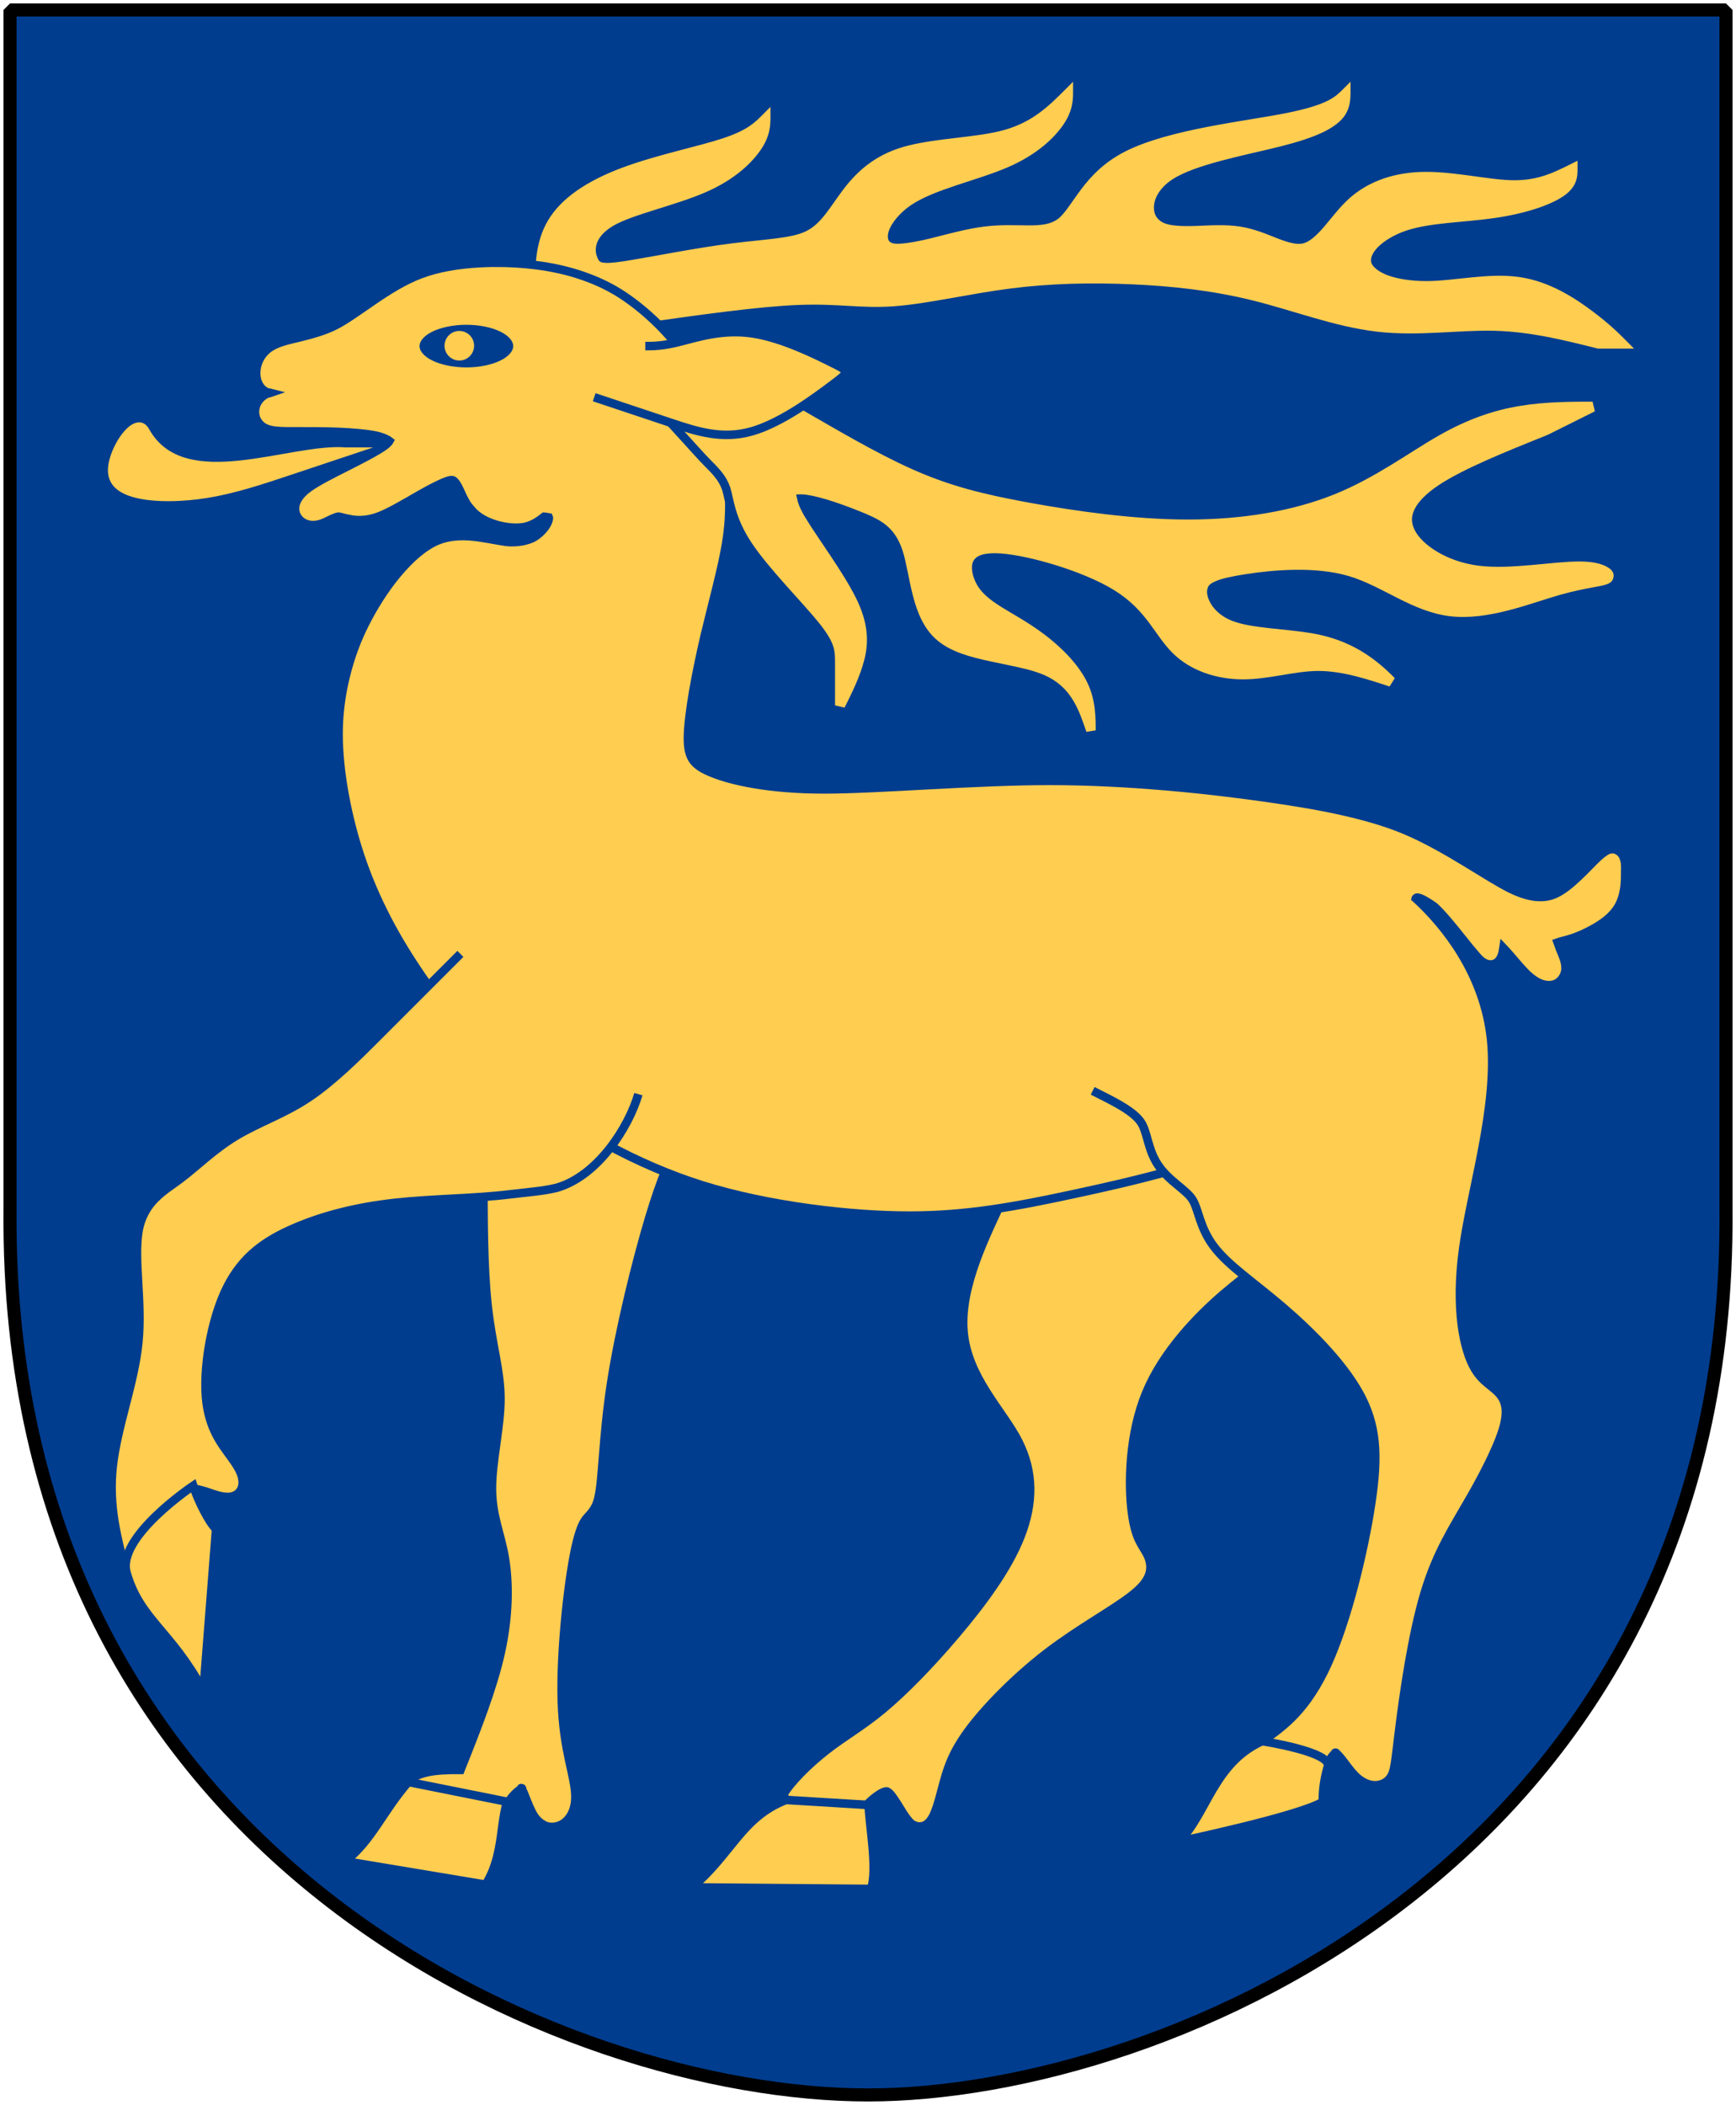
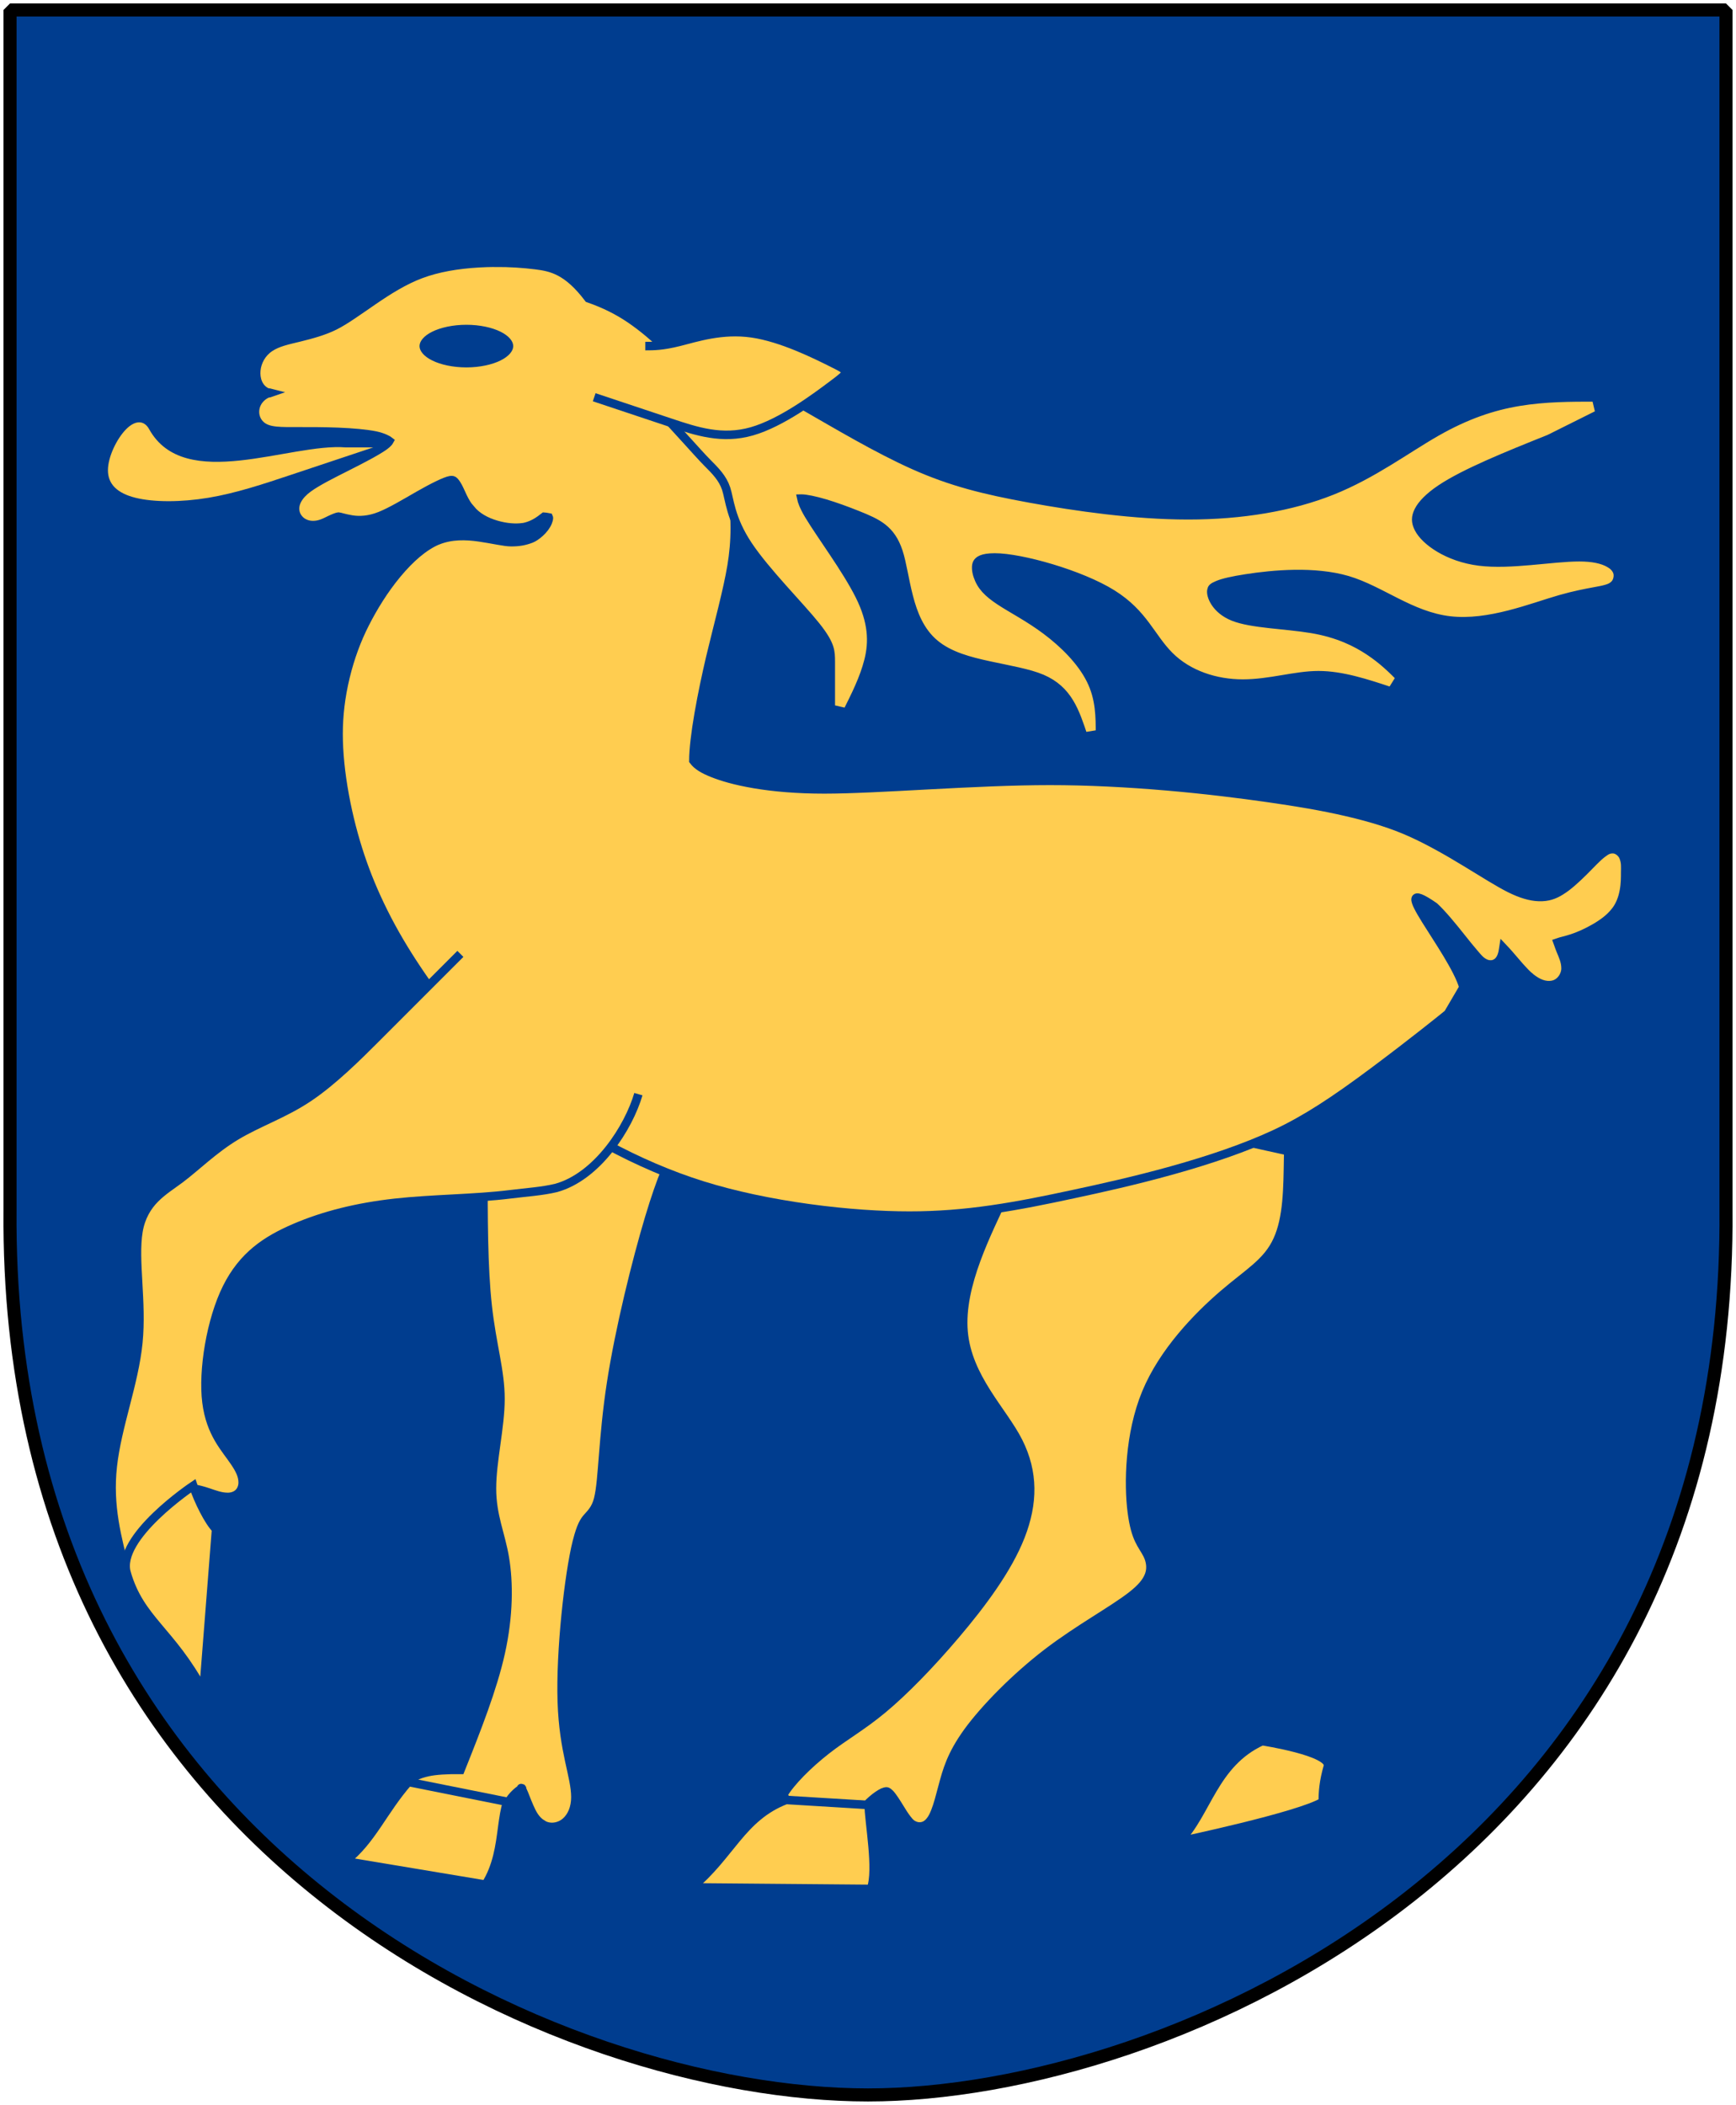
<svg xmlns="http://www.w3.org/2000/svg" version="1.0" width="251" height="304.2" id="svg4166">
  <defs id="defs4168" />
  <path d="m 249.551,1.44 -248.101,0 0,173.497 c -0.767,93.721 80.289,127.82 124.051,127.82 42.994,0 124.818,-34.099 124.051,-127.82 l 0,-173.497 z" id="Shield" style="fill:#003d8f;stroke:none" />
  <g transform="matrix(0.616,0,0,0.616,-24.969,-5.423)" id="Deer" style="fill:#ffcd50;stroke:#003d8f;stroke-width:2">
-     <path d="M 293.406,25.562 290,28.969 c -3.947,3.947 -7.515,7.509 -13.938,9.344 -6.423,1.835 -16.297,1.857 -23.688,3.969 -7.39,2.112 -11.756,6.445 -14.844,10.562 -3.088,4.117 -4.956,7.666 -8.188,9.281 -3.231,1.616 -9.11,1.779 -17.125,2.781 -8.015,1.002 -17.901,2.963 -23.75,3.938 -2.924,0.487 -4.838,0.711 -5.781,0.625 -0.943,-0.086 -0.714,-0.022 -0.969,-0.531 -0.51,-1.019 -1.073,-3.694 3.188,-6.25 4.261,-2.556 14.224,-4.676 21.469,-7.781 7.245,-3.105 11.487,-7.292 13.688,-10.594 2.201,-3.301 2.312,-6.027 2.312,-8 l 0,-4.844 -3.406,3.406 c -1.973,1.973 -3.427,3.549 -9.094,5.438 -5.667,1.889 -15.617,3.888 -23.75,6.938 -8.133,3.05 -14.458,7.149 -17.781,12.688 -3.323,5.539 -3.25,11.893 -3.25,17.812 l 25.969,7.875 c 13.813,-1.973 27.631,-3.916 36.969,-4.281 9.338,-0.364 14.561,0.881 22.406,0.312 7.846,-0.568 17.7,-2.925 27.25,-4.156 9.55,-1.232 18.951,-1.413 28.406,-1 9.455,0.413 18.86,1.435 28.312,3.781 9.452,2.347 19.195,6.152 29.094,7.312 l 0.25,0.031 c 9.807,1.105 19.206,-0.43 27.5,-0.219 8.365,0.212 16.107,2.152 24,4.125 l 0.25,0.062 0.219,0 5.938,0 4.812,0 -3.406,-3.438 c -1.973,-1.973 -4.062,-4.07 -8.094,-7.094 -4.032,-3.024 -10.2,-7.18 -17.688,-8.25 -7.487,-1.07 -15.474,0.938 -22,0.938 -3.263,0 -6.288,-0.455 -8.469,-1.219 -2.181,-0.763 -3.281,-1.876 -3.438,-2.344 -0.156,-0.468 0.031,-1.437 1.344,-2.75 1.313,-1.313 3.543,-2.691 6.25,-3.594 5.414,-1.805 13.257,-1.858 20.375,-2.875 7.118,-1.017 13.153,-2.935 16.625,-5.25 1.736,-1.157 2.82,-2.509 3.344,-3.906 0.524,-1.397 0.5,-2.701 0.5,-3.688 l 0,-3.219 -2.906,1.438 c -3.947,1.973 -7.431,3.75 -12.906,3.75 -5.475,0 -13.431,-1.969 -20.719,-1.969 -7.287,0 -13.744,2.099 -18.625,6.406 -2.408,2.156 -4.309,4.726 -6.031,6.75 -1.723,2.024 -3.263,3.363 -4.438,3.656 -1.174,0.294 -3.03,-0.191 -5.5,-1.156 -2.47,-0.965 -5.458,-2.27 -8.969,-2.812 -3.541,-0.542 -7.242,-0.278 -10.469,-0.156 -3.227,0.122 -5.992,-0.027 -7.25,-0.656 -1.258,-0.629 -1.761,-1.647 -1.594,-3.156 0.168,-1.509 1.205,-3.501 3.781,-5.219 5.152,-3.435 16.986,-5.614 25.031,-7.625 8.045,-2.011 12.305,-3.993 14.75,-6.438 2.445,-2.445 2.562,-5.37 2.562,-7.344 l 0,-4.812 -3.406,3.406 c -0.987,0.987 -1.703,1.726 -3.438,2.594 -1.735,0.867 -4.542,1.815 -9.375,2.781 -9.665,1.933 -27.434,3.764 -37.969,9.031 -5.267,2.634 -8.528,6.162 -10.844,9.25 -2.316,3.088 -3.831,5.686 -5.25,6.75 -1.419,1.064 -3.37,1.312 -6.219,1.312 -2.849,0 -6.423,-0.24 -10.594,0.281 -4.17,0.521 -8.654,1.773 -12.562,2.75 -3.909,0.977 -7.422,1.465 -8.406,1.219 -0.492,-0.123 -0.444,-0.16 -0.5,-0.312 -0.056,-0.153 -0.11,-0.621 0.156,-1.375 0.532,-1.509 2.245,-3.788 4.906,-5.562 5.322,-3.548 15.13,-5.583 22.375,-8.688 7.245,-3.105 11.487,-7.292 13.688,-10.594 2.201,-3.301 2.312,-6.058 2.312,-8.031 z" id="Antler-2" />
    <path d="m 285.401,266.154 -0.583,1.665 c -2.118,6.065 -4.205,12.041 -8.357,21.119 -4.152,9.079 -10.689,21.411 -9.768,32.26 0.921,10.849 9.238,18.605 12.878,25.825 3.64,7.22 3.533,14.462 0.527,22.171 -3.006,7.71 -9.092,15.86 -15.202,23.064 -6.11,7.205 -12.211,13.431 -17.179,17.555 -4.969,4.124 -8.953,6.276 -13.193,9.591 -4.24,3.315 -8.357,7.388 -10.197,10.525 l -0.05,0.085 -0.057,0.116 c -2.028,4.486 -2.154,8.315 -0.874,11.32 1.28,3.005 3.813,4.98 6.385,6.268 5.145,2.575 10.979,2.751 10.979,2.751 l 1.421,0.083 0.51,-1.329 c 1.01,-2.537 0.86,-5.115 0.57,-7.39 -0.29,-2.275 -0.716,-4.349 -0.694,-5.68 0.047,-2.732 1.506,-4.152 3.394,-5.662 0.946,-0.725 1.78,-1.219 2.269,-1.333 0.489,-0.114 0.587,-0.154 1.189,0.416 0.602,0.57 1.615,2.181 2.556,3.716 0.47,0.767 0.948,1.53 1.475,2.204 0.527,0.674 1.009,1.373 2.218,1.725 l 0.03,0.007 0.03,0.007 c 0.626,0.164 1.358,0.083 1.89,-0.168 0.532,-0.251 0.91,-0.615 1.197,-0.957 0.575,-0.684 0.92,-1.426 1.253,-2.255 0.667,-1.659 1.172,-3.693 1.709,-5.705 1.076,-4.025 2.026,-7.614 5.988,-13.095 3.96,-5.416 11.06,-12.689 18.59,-18.466 7.46,-5.706 15.443,-9.996 19.839,-13.433 2.198,-1.719 3.535,-3.221 4.131,-4.928 0.596,-1.707 0.182,-3.444 -0.433,-4.665 -1.231,-2.441 -2.803,-3.489 -3.65,-10.058 -0.847,-6.568 -0.634,-18.265 3.365,-27.918 3.999,-9.653 12.005,-17.885 18.015,-23.065 6.01,-5.18 10.395,-7.5 12.793,-12.779 2.404,-5.22 2.4,-12.295 2.518,-19.245 l 0.03,-1.624 -1.589,-0.342 -54.188,-12.001 -1.741,-0.375 z" id="Leg-3" style="stroke-width:2" />
    <path d="m 154,248.562 0,3.438 0,31 c 0,11 -0.022,23.025 1,32.219 1.022,9.194 3,15.162 3,21.781 0,6.619 -2,14.556 -2,21 0,6.444 2.079,10.628 3.031,16.344 0.953,5.716 0.977,13.464 -0.969,22.219 -1.866,8.395 -5.608,17.887 -9.438,27.469 -3.173,-0.028 -5.76,0.11 -7.688,0.531 -2.236,0.488 -3.967,1.263 -4.906,2.844 -0.939,1.58 -0.528,3.482 0.25,4.875 0.778,1.393 1.946,2.641 3.312,3.875 5.466,4.937 14.469,9.625 14.469,9.625 l 2.25,1.188 0.625,-2.469 c 1.076,-4.304 1.137,-8.381 1.969,-10.875 0.825,-2.474 2.516,-4.151 3.656,-4.938 0.009,-0.006 0.022,-0.025 0.031,-0.031 0.485,-0.292 0.671,-0.254 0.406,-0.312 -0.287,-0.063 -0.162,-0.199 0.219,0.562 0.381,0.761 0.892,2.271 1.562,3.781 0.665,1.498 1.419,3.125 3.125,4.125 l 0,0.031 c 0.007,0.004 0.024,-0.004 0.031,0 1.71,1.001 3.897,0.624 5.344,-0.625 1.454,-1.255 2.312,-3.315 2.312,-5.781 0,-4.933 -2.797,-10.549 -3.188,-22.375 -0.391,-11.826 1.626,-29.943 3.531,-37.562 l 0.031,-0.094 c 0.937,-3.7 1.695,-4.781 2.406,-5.594 0.72,-0.822 1.967,-1.932 2.562,-4.312 0.595,-2.38 0.813,-5.853 1.188,-10.469 0.374,-4.615 0.855,-10.295 1.844,-16.719 1.977,-12.848 5.966,-28.844 8.938,-38.75 2.972,-9.906 4.875,-13.656 6.875,-17.656 L 200.625,275.219 199,274.25 l -42,-24 z" id="Leg-2" />
-     <path d="m 156.562,70.438 c -1.206,0.007 -2.459,0.054 -3.688,0.125 -4.971,0.285 -9.626,1.087 -13.562,2.562 -3.935,1.475 -7.609,3.793 -11.156,6.219 -3.54,2.42 -6.561,4.625 -9.062,5.875 -2.504,1.252 -5.371,2.033 -8.156,2.719 -2.799,0.69 -5.149,1.13 -7.062,2.406 -1.914,1.277 -2.993,3.292 -3.188,5.344 -0.193,2.044 0.512,4.146 2.406,5.094 0.334,0.167 0.643,0.102 0.969,0.188 -0.311,0.11 -0.668,0.1 -0.969,0.25 -1.409,0.705 -2.404,1.985 -2.656,3.438 -0.25,1.442 0.216,2.809 1.156,3.75 0.945,0.945 2.202,1.31 3.75,1.469 1.544,0.158 3.372,0.125 5.656,0.125 2.3,0 5.488,-0.011 8.906,0.125 3.416,0.136 6.598,0.426 8.688,0.844 1.971,0.395 3.189,1.155 3.344,1.281 -0.092,0.17 -0.394,0.587 -1.125,1.125 -1.581,1.165 -5.009,2.973 -8.719,4.844 -3.724,1.878 -7.129,3.571 -9.281,5.156 -2.198,1.619 -3.443,3.662 -2.906,5.719 0.269,1.031 0.997,1.833 1.75,2.281 0.753,0.448 1.545,0.625 2.344,0.625 1.612,0 2.789,-0.661 3.875,-1.188 C 118.941,130.295 119.779,130 120,130 c 0.227,0 1.335,0.399 3.094,0.688 1.787,0.293 4.049,0.199 6.656,-0.844 2.596,-1.038 5.815,-2.977 9.125,-4.875 3.279,-1.881 6.26,-3.33 7.344,-3.5 0.518,-0.054 0.61,-0.02 0.844,0.156 0.234,0.176 0.582,0.635 0.969,1.344 0.771,1.413 1.42,3.485 2.938,5.281 0.016,0.019 0.015,0.044 0.031,0.062 l 0.031,-0.031 c 1.491,1.812 3.655,2.945 5.969,3.625 2.333,0.685 4.526,0.844 6.281,0.594 l 0.062,0 0.031,0 c 1.76,-0.336 3.103,-1.14 4.031,-1.812 0.409,-0.297 0.662,-0.528 0.844,-0.656 0.222,0.014 0.569,0.049 1.094,0.156 0.005,0.011 0.123,0.229 -0.219,1.094 -0.726,1.84 -2.837,3.487 -3.938,3.906 -1.501,0.572 -2.813,0.812 -4.656,0.812 -1.638,0 -4.302,-0.668 -7.469,-1.125 -3.185,-0.46 -6.572,-0.561 -9.812,0.75 l -0.031,0 c -3.226,1.384 -6.392,4.151 -9.469,7.844 -3.08,3.697 -5.611,7.854 -7.531,11.625 -1.939,3.808 -3.483,7.975 -4.594,12.562 C 120.511,172.253 120,176.718 120,181 c 0,4.277 0.481,9.17 1.438,14.375 0.956,5.204 2.253,10.04 3.656,14.25 1.403,4.211 3.198,8.615 5.531,13.281 2.333,4.666 4.93,9.005 7.719,13.188 2.789,4.184 6.337,9.042 10.844,14.219 4.509,5.179 9.389,10.042 14.531,14.25 5.143,4.209 11.498,8.54 19,12.625 7.503,4.086 15.216,7.384 22.688,9.719 7.469,2.335 16.085,4.148 25.031,5.375 C 239.383,293.509 247.485,294 254,294 c 6.514,0 12.71,-0.488 19.281,-1.438 6.569,-0.949 12.704,-2.218 19.125,-3.594 6.426,-1.377 14.471,-3.146 23.25,-5.594 8.782,-2.448 17.159,-5.283 24.188,-8.562 7.047,-3.289 13.748,-7.657 23.125,-14.656 C 372.332,253.168 379.25,247.562 379.25,247.562 l 1.156,-0.938 3.627,-6.185 c -2.415,-8.547 -18.98,-27.335 -6.846,-18.94 1.832,1.688 4.217,4.583 6.406,7.344 1.103,1.39 2.1,2.623 2.969,3.625 0.868,1.002 1.394,1.743 2.531,2.312 0.569,0.285 1.483,0.442 2.25,0.125 0.767,-0.317 1.173,-0.87 1.406,-1.312 0.462,-0.874 0.538,-1.62 0.656,-2.375 0.422,0.445 0.794,0.843 1.312,1.438 1.644,1.885 3.338,4.007 4.969,5.406 l 0.031,0 0.031,0.031 c 1.655,1.339 3.397,2.128 5.25,1.75 1.834,-0.375 3,-2.246 3,-3.844 -2e-5,-1.612 -0.621,-2.888 -1.156,-4.188 -0.431,-1.047 -0.594,-1.66 -0.688,-1.906 0.694,-0.249 1.981,-0.504 3.469,-1 1.511,-0.504 3.38,-1.322 5.25,-2.406 1.844,-1.069 3.485,-2.27 4.656,-3.75 0.015,-0.018 0.016,-0.044 0.031,-0.062 l 0.031,0 c 1.158,-1.435 1.779,-3.134 2.094,-4.844 0.321,-1.671 0.312,-3.191 0.312,-4.375 -10e-6,-1.117 0.154,-2.28 -0.438,-3.688 -0.3,-0.715 -1.225,-1.689 -2.344,-1.75 -1.069,-0.058 -1.762,0.399 -2.375,0.875 -0.029,0.022 -0.065,0.04 -0.094,0.062 -1.301,0.948 -2.622,2.45 -4.438,4.25 -1.852,1.836 -3.791,3.606 -5.344,4.531 l -0.031,0.031 c -1.615,1.02 -3.126,1.527 -5.156,1.469 -2.027,-0.058 -4.286,-0.737 -6.875,-2.031 -2.587,-1.293 -6.097,-3.516 -10.281,-6.062 -4.195,-2.553 -8.559,-5.044 -12.812,-6.969 -4.286,-1.939 -9.153,-3.471 -15.031,-4.844 -5.884,-1.374 -12.055,-2.392 -18.5,-3.312 -6.445,-0.921 -14.499,-1.947 -23.812,-2.75 C 305.153,192.478 295.782,192 287,192 c -8.781,-1e-5 -18.609,0.478 -28.406,1 -9.794,0.522 -18.276,1 -24.594,1 -6.317,0 -11.813,-0.472 -16.406,-1.25 -4.597,-0.778 -7.688,-1.731 -9.844,-2.594 -2.156,-0.862 -3.584,-1.718 -4.469,-2.906 C 202.4,186.067 202,184.521 202,182 c -1e-5,-2.516 0.461,-6.438 1.25,-11 0.789,-4.563 1.777,-9.158 2.688,-13.062 0.91,-3.834 1.933,-7.77 2.875,-11.625 0.943,-3.857 1.683,-7.132 2.156,-9.969 0.474,-2.844 0.75,-5.755 0.75,-8.906 0,-3.151 -0.278,-6.188 -0.75,-9.219 -0.47,-3.09 -1.22,-6.805 -2.469,-10.875 -1.247,-4.062 -2.808,-7.953 -4.781,-11.344 -1.952,-3.354 -4.504,-6.767 -7.562,-9.969 -3.057,-3.201 -6.171,-5.746 -9.031,-7.688 -2.899,-1.968 -6.096,-3.546 -9.75,-4.812 C 173.71,72.261 170.019,71.472 166.25,71 c -2.827,-0.354 -6.112,-0.584 -9.688,-0.562 z M 150,86 c 3.044,0 5.786,0.627 7.594,1.531 C 159.401,88.435 160,89.424 160,90 c 0,0.576 -0.599,1.565 -2.406,2.469 C 155.786,93.373 153.044,94 150,94 146.956,94 144.214,93.373 142.406,92.469 140.599,91.565 140,90.576 140,90 c 0,-0.576 0.599,-1.565 2.406,-2.469 C 144.214,86.627 146.956,86 150,86 z" id="Main-body" />
+     <path d="m 156.562,70.438 c -1.206,0.007 -2.459,0.054 -3.688,0.125 -4.971,0.285 -9.626,1.087 -13.562,2.562 -3.935,1.475 -7.609,3.793 -11.156,6.219 -3.54,2.42 -6.561,4.625 -9.062,5.875 -2.504,1.252 -5.371,2.033 -8.156,2.719 -2.799,0.69 -5.149,1.13 -7.062,2.406 -1.914,1.277 -2.993,3.292 -3.188,5.344 -0.193,2.044 0.512,4.146 2.406,5.094 0.334,0.167 0.643,0.102 0.969,0.188 -0.311,0.11 -0.668,0.1 -0.969,0.25 -1.409,0.705 -2.404,1.985 -2.656,3.438 -0.25,1.442 0.216,2.809 1.156,3.75 0.945,0.945 2.202,1.31 3.75,1.469 1.544,0.158 3.372,0.125 5.656,0.125 2.3,0 5.488,-0.011 8.906,0.125 3.416,0.136 6.598,0.426 8.688,0.844 1.971,0.395 3.189,1.155 3.344,1.281 -0.092,0.17 -0.394,0.587 -1.125,1.125 -1.581,1.165 -5.009,2.973 -8.719,4.844 -3.724,1.878 -7.129,3.571 -9.281,5.156 -2.198,1.619 -3.443,3.662 -2.906,5.719 0.269,1.031 0.997,1.833 1.75,2.281 0.753,0.448 1.545,0.625 2.344,0.625 1.612,0 2.789,-0.661 3.875,-1.188 C 118.941,130.295 119.779,130 120,130 c 0.227,0 1.335,0.399 3.094,0.688 1.787,0.293 4.049,0.199 6.656,-0.844 2.596,-1.038 5.815,-2.977 9.125,-4.875 3.279,-1.881 6.26,-3.33 7.344,-3.5 0.518,-0.054 0.61,-0.02 0.844,0.156 0.234,0.176 0.582,0.635 0.969,1.344 0.771,1.413 1.42,3.485 2.938,5.281 0.016,0.019 0.015,0.044 0.031,0.062 l 0.031,-0.031 c 1.491,1.812 3.655,2.945 5.969,3.625 2.333,0.685 4.526,0.844 6.281,0.594 l 0.062,0 0.031,0 c 1.76,-0.336 3.103,-1.14 4.031,-1.812 0.409,-0.297 0.662,-0.528 0.844,-0.656 0.222,0.014 0.569,0.049 1.094,0.156 0.005,0.011 0.123,0.229 -0.219,1.094 -0.726,1.84 -2.837,3.487 -3.938,3.906 -1.501,0.572 -2.813,0.812 -4.656,0.812 -1.638,0 -4.302,-0.668 -7.469,-1.125 -3.185,-0.46 -6.572,-0.561 -9.812,0.75 l -0.031,0 c -3.226,1.384 -6.392,4.151 -9.469,7.844 -3.08,3.697 -5.611,7.854 -7.531,11.625 -1.939,3.808 -3.483,7.975 -4.594,12.562 C 120.511,172.253 120,176.718 120,181 c 0,4.277 0.481,9.17 1.438,14.375 0.956,5.204 2.253,10.04 3.656,14.25 1.403,4.211 3.198,8.615 5.531,13.281 2.333,4.666 4.93,9.005 7.719,13.188 2.789,4.184 6.337,9.042 10.844,14.219 4.509,5.179 9.389,10.042 14.531,14.25 5.143,4.209 11.498,8.54 19,12.625 7.503,4.086 15.216,7.384 22.688,9.719 7.469,2.335 16.085,4.148 25.031,5.375 C 239.383,293.509 247.485,294 254,294 c 6.514,0 12.71,-0.488 19.281,-1.438 6.569,-0.949 12.704,-2.218 19.125,-3.594 6.426,-1.377 14.471,-3.146 23.25,-5.594 8.782,-2.448 17.159,-5.283 24.188,-8.562 7.047,-3.289 13.748,-7.657 23.125,-14.656 C 372.332,253.168 379.25,247.562 379.25,247.562 l 1.156,-0.938 3.627,-6.185 c -2.415,-8.547 -18.98,-27.335 -6.846,-18.94 1.832,1.688 4.217,4.583 6.406,7.344 1.103,1.39 2.1,2.623 2.969,3.625 0.868,1.002 1.394,1.743 2.531,2.312 0.569,0.285 1.483,0.442 2.25,0.125 0.767,-0.317 1.173,-0.87 1.406,-1.312 0.462,-0.874 0.538,-1.62 0.656,-2.375 0.422,0.445 0.794,0.843 1.312,1.438 1.644,1.885 3.338,4.007 4.969,5.406 l 0.031,0 0.031,0.031 c 1.655,1.339 3.397,2.128 5.25,1.75 1.834,-0.375 3,-2.246 3,-3.844 -2e-5,-1.612 -0.621,-2.888 -1.156,-4.188 -0.431,-1.047 -0.594,-1.66 -0.688,-1.906 0.694,-0.249 1.981,-0.504 3.469,-1 1.511,-0.504 3.38,-1.322 5.25,-2.406 1.844,-1.069 3.485,-2.27 4.656,-3.75 0.015,-0.018 0.016,-0.044 0.031,-0.062 l 0.031,0 c 1.158,-1.435 1.779,-3.134 2.094,-4.844 0.321,-1.671 0.312,-3.191 0.312,-4.375 -10e-6,-1.117 0.154,-2.28 -0.438,-3.688 -0.3,-0.715 -1.225,-1.689 -2.344,-1.75 -1.069,-0.058 -1.762,0.399 -2.375,0.875 -0.029,0.022 -0.065,0.04 -0.094,0.062 -1.301,0.948 -2.622,2.45 -4.438,4.25 -1.852,1.836 -3.791,3.606 -5.344,4.531 l -0.031,0.031 c -1.615,1.02 -3.126,1.527 -5.156,1.469 -2.027,-0.058 -4.286,-0.737 -6.875,-2.031 -2.587,-1.293 -6.097,-3.516 -10.281,-6.062 -4.195,-2.553 -8.559,-5.044 -12.812,-6.969 -4.286,-1.939 -9.153,-3.471 -15.031,-4.844 -5.884,-1.374 -12.055,-2.392 -18.5,-3.312 -6.445,-0.921 -14.499,-1.947 -23.812,-2.75 C 305.153,192.478 295.782,192 287,192 c -8.781,-1e-5 -18.609,0.478 -28.406,1 -9.794,0.522 -18.276,1 -24.594,1 -6.317,0 -11.813,-0.472 -16.406,-1.25 -4.597,-0.778 -7.688,-1.731 -9.844,-2.594 -2.156,-0.862 -3.584,-1.718 -4.469,-2.906 c -1e-5,-2.516 0.461,-6.438 1.25,-11 0.789,-4.563 1.777,-9.158 2.688,-13.062 0.91,-3.834 1.933,-7.77 2.875,-11.625 0.943,-3.857 1.683,-7.132 2.156,-9.969 0.474,-2.844 0.75,-5.755 0.75,-8.906 0,-3.151 -0.278,-6.188 -0.75,-9.219 -0.47,-3.09 -1.22,-6.805 -2.469,-10.875 -1.247,-4.062 -2.808,-7.953 -4.781,-11.344 -1.952,-3.354 -4.504,-6.767 -7.562,-9.969 -3.057,-3.201 -6.171,-5.746 -9.031,-7.688 -2.899,-1.968 -6.096,-3.546 -9.75,-4.812 C 173.71,72.261 170.019,71.472 166.25,71 c -2.827,-0.354 -6.112,-0.584 -9.688,-0.562 z M 150,86 c 3.044,0 5.786,0.627 7.594,1.531 C 159.401,88.435 160,89.424 160,90 c 0,0.576 -0.599,1.565 -2.406,2.469 C 155.786,93.373 153.044,94 150,94 146.956,94 144.214,93.373 142.406,92.469 140.599,91.565 140,90.576 140,90 c 0,-0.576 0.599,-1.565 2.406,-2.469 C 144.214,86.627 146.956,86 150,86 z" id="Main-body" />
    <path d="m 214.75,96.344 -18.406,9.969 c 0.89,0.89 2.983,3.187 5.031,5.438 2.048,2.25 4.042,4.479 5.125,5.562 1.973,1.973 3.651,3.671 4.469,6.125 0.818,2.454 0.982,7.02 5.156,13.281 4.174,6.261 12.122,14.176 15.906,18.906 1.892,2.365 2.706,3.868 3.094,5.031 0.388,1.164 0.406,2.083 0.406,3.562 l 0,10.875 3.781,0.875 c 1.973,-3.947 4.031,-7.999 5.094,-12.25 1.063,-4.251 0.994,-8.95 -2.125,-15.188 -3.119,-6.238 -9.067,-14.144 -11.906,-18.875 -1.284,-2.14 -1.658,-3.429 -1.75,-3.875 0.028,-8.2e-4 7.9e-4,0 0.031,0 1.036,0 3.209,0.441 5.594,1.156 2.385,0.715 5.045,1.687 7.469,2.656 4.848,1.939 7.925,3.338 9.688,8.625 0.881,2.644 1.408,6.604 2.438,10.594 1.03,3.99 2.63,8.145 6.094,11.031 3.464,2.886 8.175,4.091 12.812,5.094 4.638,1.003 9.271,1.777 12.344,3.094 6.146,2.634 7.777,7.674 9.75,13.594 l 3.875,-0.625 c 0,-3.947 0.024,-8.295 -2.188,-12.719 -2.212,-4.424 -6.32,-8.475 -10.438,-11.562 -4.117,-3.088 -8.148,-5.109 -10.938,-6.969 -2.789,-1.859 -4.338,-3.421 -5.156,-5.875 -0.409,-1.227 -0.434,-2.402 -0.125,-2.969 0.309,-0.566 1.084,-1.312 4.156,-1.312 6.145,0 20.152,3.931 27.562,8.562 7.41,4.631 9.02,10.113 13.438,14.531 4.418,4.418 10.854,6.5 17.219,6.5 6.364,0 12.275,-1.969 17.75,-1.969 5.475,0 11.205,1.87 17.125,3.844 l 2.062,-3.312 c -1.973,-1.973 -4.088,-4.069 -7.219,-6.156 -3.131,-2.087 -7.39,-4.216 -13.594,-5.25 -6.204,-1.034 -14.094,-1.144 -18.344,-2.844 -4.25,-1.7 -5.387,-5.058 -5.156,-6.156 l 0,-0.031 c 0.094,-0.496 0.219,-0.743 1.5,-1.281 1.281,-0.538 3.518,-1.046 6.688,-1.531 6.272,-0.97 15.942,-1.869 23.75,0.406 7.879,2.339 14.849,8.388 24,9.469 9.211,1.079 19.256,-3.082 25.969,-5 3.356,-0.959 5.986,-1.441 7.969,-1.812 0.992,-0.186 1.817,-0.326 2.562,-0.531 0.745,-0.205 1.469,-0.407 2.188,-1.125 0.718,-0.718 0.998,-2.119 0.594,-3.062 -0.404,-0.944 -1.109,-1.495 -1.906,-1.938 -1.594,-0.885 -3.818,-1.375 -7,-1.375 -6.364,0 -16.074,1.92 -23.438,1 -7.364,-0.92 -12.754,-4.789 -14.25,-7.781 -0.748,-1.496 -0.748,-2.629 0,-4.125 0.748,-1.496 2.461,-3.297 5.25,-5.156 5.579,-3.719 15.415,-7.71 25.281,-11.656 l 0.062,-0.031 0.094,-0.031 11.844,-5.906 -0.906,-3.812 c -5.92,0 -11.961,0.009 -18.094,1.031 -6.133,1.022 -12.322,3.077 -19.406,7.125 -7.085,4.048 -14.839,9.892 -24.406,13.719 -9.568,3.827 -21.191,5.781 -33.812,5.781 -12.621,0 -26.335,-1.976 -37.125,-3.938 -10.79,-1.962 -18.452,-3.882 -27.156,-7.75 -8.704,-3.868 -18.527,-9.752 -25.469,-13.719 -6.942,-3.967 -10.96,-5.964 -14.906,-7.938 z" id="Antler-1" />
-     <path d="m 297,264.719 2.094,1.062 c 4,2 7.705,4.026 9.25,6.344 1.545,2.317 1.545,6.317 4,10 2.455,3.683 6.455,5.683 8,8 1.545,2.317 1.678,6.55 5.062,11.062 3.384,4.512 9.376,8.425 16.281,14.344 6.905,5.918 14.77,13.852 18.531,21.375 3.762,7.523 3.789,14.923 1.812,26.781 l 0,0.031 c -1.978,11.855 -6.007,27.764 -10.812,37.375 -4.827,9.654 -9.97,13.271 -15.938,17.25 l -3.188,2.125 3.562,1.406 12.594,5 1.969,0.75 0.688,-2 c 0.458,-1.374 1.166,-3.024 1.906,-4.188 0.37,-0.582 0.766,-1.019 1.031,-1.25 C 354.109,419.956 354.167,420 354,420 c -0.167,0 -0.055,-0.029 0.25,0.219 0.305,0.248 0.728,0.707 1.188,1.281 0.919,1.148 1.921,2.671 3.156,3.906 1.236,1.236 2.597,1.987 4,2.188 1.403,0.2 2.841,-0.216 3.812,-1.188 0.971,-0.971 1.296,-2.237 1.562,-3.969 0.266,-1.732 0.534,-4.208 1.031,-8.188 0.995,-7.959 2.984,-21.945 5.906,-31.688 2.923,-9.742 6.803,-15.491 10.844,-22.562 2.02,-3.536 4.049,-7.337 5.594,-10.812 C 392.888,345.712 394,342.667 394,340 c 0,-1.333 -0.383,-2.564 -1,-3.5 -0.617,-0.936 -1.365,-1.56 -2.094,-2.156 -1.457,-1.192 -2.889,-2.211 -4.188,-4.375 -2.596,-4.327 -4.709,-13.986 -2.75,-28.219 1.958,-14.165 8.097,-33.249 6.562,-48.938 -1.602,-15.667 -10.933,-27.039 -17.688,-33.25 l 0,-0.031 c -0.007,-0.006 -0.025,0.006 -0.031,0" id="Leg-4" />
    <path d="m 148.594,232.594 -11,11 -9,9 c -4,4 -9.943,9.921 -15.688,13.75 -5.744,3.829 -11.668,5.776 -16.938,8.938 -5.269,3.161 -9.327,7.253 -13.156,10.125 -1.915,1.436 -4.001,2.72 -5.844,4.562 -1.843,1.843 -3.372,4.328 -3.938,7.719 -1.13,6.782 0.929,16.519 -0.031,26.125 -0.961,9.606 -4.953,19.549 -6,28.969 -1.045,9.406 1.071,16.876 3.062,24.844 l 0.469,1.906 1.906,-0.438 c 0,0 4.663,-0.99 8.875,-3.75 2.106,-1.38 4.182,-3.234 5.406,-5.781 1.217,-2.531 1.464,-5.725 0.188,-9.188 -0.011,-0.033 -0.021,-0.029 -0.031,-0.062 -0.355,-1.092 -0.418,-1.771 -0.438,-2.188 0.544,0.086 1.633,0.346 2.938,0.781 1.5,0.5 2.958,1.094 4.625,1.094 0.833,0 1.781,-0.232 2.5,-0.906 0.719,-0.674 1,-1.65 1,-2.469 0,-1.637 -0.73,-3.048 -1.844,-4.719 C 93.429,348.565 89.929,345.18 89,337.75 c -0.929,-7.43 1.02,-19.321 4.781,-26.844 3.762,-7.523 9.211,-11.153 16,-14.062 6.789,-2.909 14.599,-4.862 23.438,-5.844 8.838,-0.982 18.828,-0.975 27.031,-2 3.968,-0.496 7.404,-0.69 10.798,-1.49 9.728,-2.693 17.033,-14.188 19.327,-22.01" id="Leg-1" />
    <path d="m 192.001,90 c 2,0 4,0 8,-1 4,-1 10,-3 17,-2 7,1 15,5 19,7 4,2 4,2 0,5 -4,3 -12,9 -19,11 -7,2 -13,0 -19,-2 -6,-2 -12,-4 -18,-6" id="Ear" />
    <path d="m 121.691,113.77 c -13.079,-1.08 -37.857,10.705 -46.161,-4.294 -1.163,-2.1 -3.221,-2.147 -5.368,0 -2.147,2.147 -4.294,6.441 -4.294,9.662 0,3.221 2.147,5.368 6.441,6.441 4.294,1.074 10.735,1.074 17.176,0 6.441,-1.074 12.882,-3.221 19.323,-5.368 6.441,-2.147 12.882,-4.294 19.323,-6.441" id="Tongue" style="stroke:none" />
    <path d="m 70.248,377.821 c 3.217,11.066 10.382,13.454 18.038,27.658 0,0 2.966,-37.92 2.966,-37.92 -1.764,-1.764 -4.169,-6.574 -5.371,-10.181 0,0 -18.071,12.056 -15.633,20.443 z" id="Hoof-1" />
    <path d="m 136.37,426.87 c -6.018,6.894 -8.506,13.646 -14.783,18.598 0,0 32.922,5.491 32.922,5.491 1.306,-2.032 2.177,-4.353 2.757,-6.675 1.161,-4.644 1.161,-9.287 2.322,-12.77 0,0 -23.218,-4.644 -23.218,-4.644 z" id="Hoof-2" />
    <path d="m 225.038,431.086 c -10.447,4.006 -13.033,13.064 -22.132,20.509 0,0 42.05,0.365 42.05,0.365 1.697,-4.426 -0.516,-15.857 -0.516,-19.693 0,0 -19.402,-1.18 -19.402,-1.18 z" id="Hoof-3" />
    <path d="m 336.771,417.289 c -11.418,5.215 -12.893,16.958 -19.494,23.559 0,0 28.146,-5.917 33.739,-9.313 0,-2.374 0.165,-4.698 1.187,-8.31 0.973,-3.435 -15.433,-5.936 -15.433,-5.936 z" id="Hoof-4" />
-     <path d="m 146.906,93.076 c -1.744,-0.793 -2.516,-2.851 -1.723,-4.595 0.793,-1.744 2.852,-2.516 4.596,-1.723 1.744,0.793 2.516,2.851 1.723,4.595 -0.774,1.701 -2.744,2.483 -4.474,1.776" id="Eye" style="stroke:none" />
  </g>
  <path d="m 249.551,1.44 -248.101,0 0,173.497 c -0.767,93.721 80.289,127.82 124.051,127.82 42.994,0 124.818,-34.099 124.051,-127.82 l 0,-173.497 z" id="Frame" style="fill:none;stroke:#000000;stroke-width:1.888;stroke-linejoin:bevel" />
</svg>